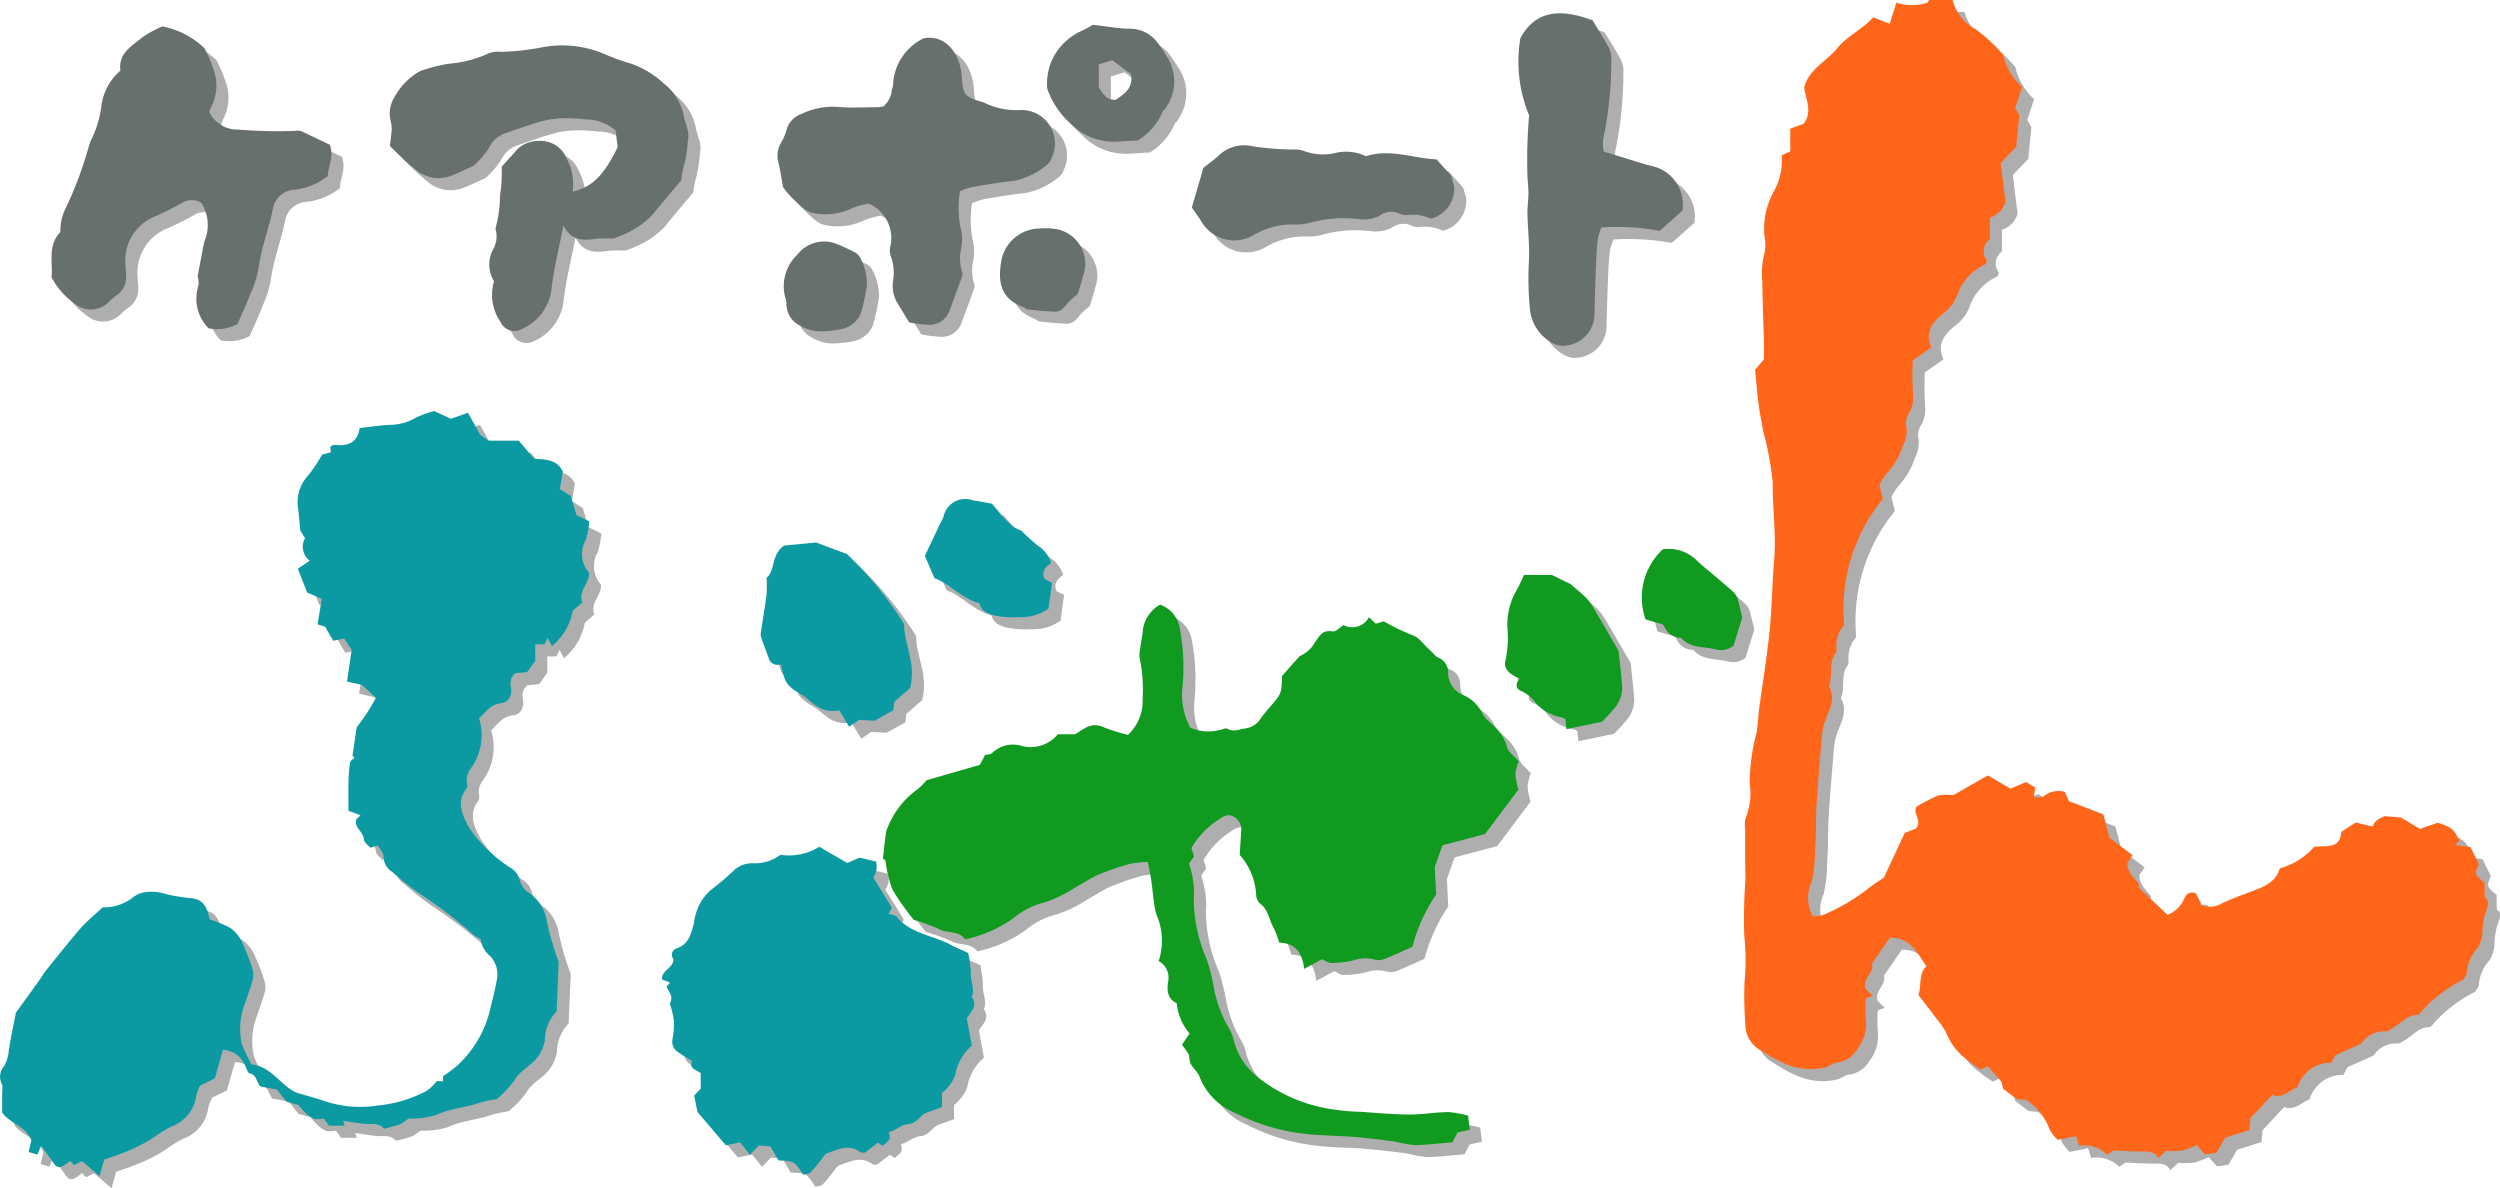
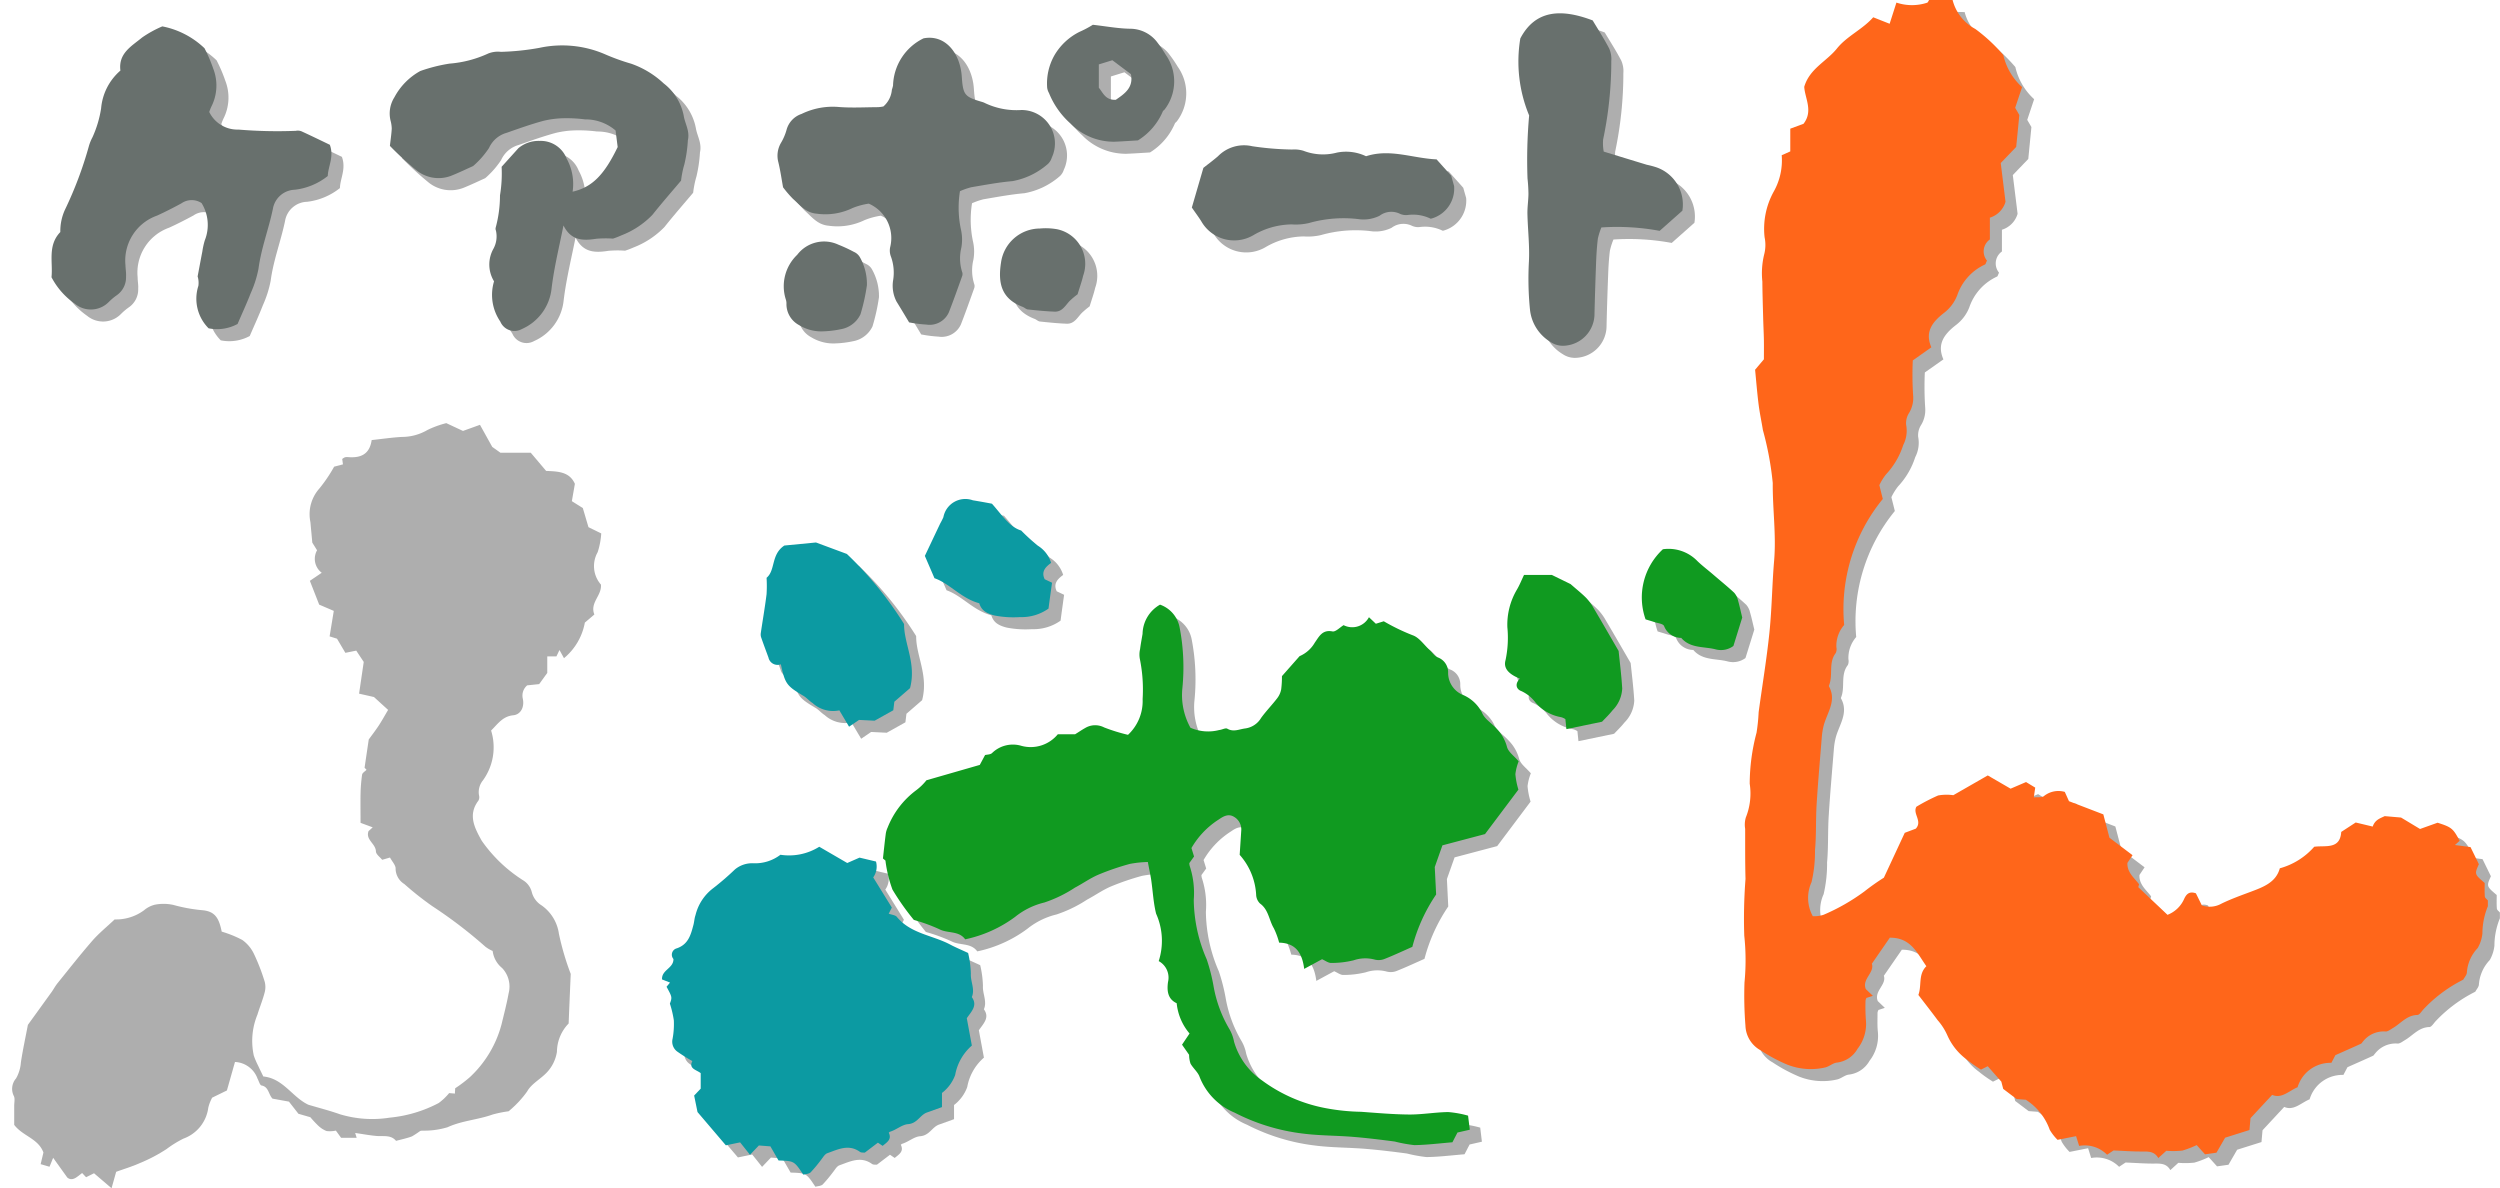
<svg xmlns="http://www.w3.org/2000/svg" width="119.773" height="56.918" viewBox="0 0 119.773 56.918">
  <g id="R9aLy3" transform="translate(-1954.072 -1147.479)">
    <g id="グループ_1991" data-name="グループ 1991" transform="translate(1954.65 1148.057)" opacity="0.75" style="mix-blend-mode: multiply;isolation: isolate">
      <path id="パス_52" data-name="パス 52" d="M2255.295,1149.479a2.177,2.177,0,0,0,1.087,1.387,7.891,7.891,0,0,1,1.342,1.247,2.975,2.975,0,0,0,.9,1.54l-.331.991.2.344c-.051.526-.095.968-.149,1.528l-.742.773c.074.595.149,1.2.229,1.856a1.125,1.125,0,0,1-.75.762v1.042a.7.7,0,0,0-.139,1.016c-.052.107-.061.168-.094.186a2.5,2.5,0,0,0-1.328,1.469,1.951,1.951,0,0,1-.659.866c-.557.438-.9.911-.584,1.632l-.89.628a15.39,15.39,0,0,0,.016,1.67,1.384,1.384,0,0,1-.189.838.917.917,0,0,0-.147.57,1.5,1.5,0,0,1-.14.98,3.693,3.693,0,0,1-.822,1.4,2.7,2.7,0,0,0-.32.517l.165.663a8.335,8.335,0,0,0-1.85,6.036,1.519,1.519,0,0,0-.373,1.073.437.437,0,0,1-.029.27c-.358.462-.125,1.04-.315,1.531-.008.021-.021.052-.013.066.4.723-.135,1.314-.271,1.962a3.237,3.237,0,0,0-.064.4c-.088,1.1-.187,2.194-.254,3.293-.045.733-.011,1.472-.077,2.2a6.428,6.428,0,0,1-.165,1.526,1.817,1.817,0,0,0,.059,1.632,1.462,1.462,0,0,0,.514-.065,9.662,9.662,0,0,0,1.958-1.119,10.926,10.926,0,0,1,.934-.66l1-2.15.531-.2c.33-.365-.165-.717.027-1.051a9.237,9.237,0,0,1,1.04-.539,2.328,2.328,0,0,1,.728-.013l1.651-.946,1.092.635.74-.318.439.267-.067.469c.194-.021.395.018.484-.063a1.115,1.115,0,0,1,1-.2l.2.445,1.646.632.293,1.118,1.107.838-.246.368c-.024.462.337.724.56,1.027l-.041.135,1.4,1.327a1.434,1.434,0,0,0,.794-.752c.108-.234.244-.393.568-.279l.286.579a1.147,1.147,0,0,0,.936-.084c.448-.219.921-.388,1.389-.563.612-.23,1.225-.451,1.409-1.13a3.387,3.387,0,0,0,1.648-1.032c.53-.074,1.242.145,1.294-.712l.694-.452.815.194c.111-.334.374-.4.575-.5l.783.068.909.548.841-.3c.672.213.747.276,1.057.868l-.226.2.747.1.4.818c-.213.481-.213.481.279.9,0,.195-.011.424.007.652.005.065.094.124.145.186v.276a3.472,3.472,0,0,0-.262,1.314,1.792,1.792,0,0,1-.224.688,1.889,1.889,0,0,0-.519,1.162c0,.121-.116.244-.174.355a6.746,6.746,0,0,0-1.905,1.418c-.091.1-.194.272-.293.274-.505.011-.788.4-1.167.623-.118.069-.257.184-.369.167a1.255,1.255,0,0,0-1.073.486c-.034.031-.053.083-.091.1-.4.184-.811.363-1.226.548l-.194.369a1.637,1.637,0,0,0-1.619,1.169c-.408.167-.764.565-1.217.365l-1.039,1.118c-.012.133-.028.314-.05.565l-1.166.368-.415.719-.548.078-.4-.443a4.462,4.462,0,0,1-.689.264,4.22,4.22,0,0,1-.766.009l-.383.349c-.2-.353-.522-.311-.845-.313-.4,0-.8-.03-1.3-.051l-.31.206a1.5,1.5,0,0,0-1.338-.422l-.147-.469-.887.177a2.339,2.339,0,0,1-.376-.484,2.83,2.83,0,0,0-1.146-1.438l-.439-.032-.644-.487-.09-.348-.651-.738-.324.162a6.105,6.105,0,0,1-.675-.478,2.881,2.881,0,0,1-.935-1.161,2.862,2.862,0,0,0-.466-.729c-.3-.406-.61-.8-.923-1.21.171-.463-.019-.98.383-1.377-.436-.612-.736-1.378-1.751-1.366l-.861,1.247c.141.43-.487.734-.29,1.214l.337.324-.305.1a.412.412,0,0,0-.045.128c0,.3-.015.6.014.9a1.941,1.941,0,0,1-.4,1.412,1.307,1.307,0,0,1-.979.657c-.19.015-.364.181-.557.23a3.073,3.073,0,0,1-1.826-.13,7.618,7.618,0,0,1-1.275-.683,1.4,1.4,0,0,1-.733-1.182,18.421,18.421,0,0,1-.046-2.068,11.093,11.093,0,0,0-.011-2.251,24.81,24.81,0,0,1,.06-2.714c-.022-.8-.015-1.6-.017-2.4a1.215,1.215,0,0,1,.032-.544,3.086,3.086,0,0,0,.186-1.62,9.632,9.632,0,0,1,.328-2.443,8.715,8.715,0,0,0,.1-.979c.172-1.273.385-2.543.517-3.82.118-1.143.126-2.3.225-3.443.106-1.245-.077-2.48-.066-3.719a14.947,14.947,0,0,0-.472-2.535c-.065-.408-.153-.812-.205-1.222-.069-.545-.112-1.092-.169-1.67l.423-.5c0-.275,0-.594,0-.912-.007-.364-.027-.727-.036-1.09-.015-.574-.034-1.148-.039-1.722a3.807,3.807,0,0,1,.087-1.3,1.792,1.792,0,0,0,.02-.823,3.687,3.687,0,0,1,.441-2.193,3.045,3.045,0,0,0,.379-1.737l.411-.183v-1.089l.634-.234c.476-.614.065-1.218.035-1.772.254-.87,1.067-1.213,1.563-1.831.479-.6,1.225-.914,1.742-1.5l.786.311.325-1.015a2.337,2.337,0,0,0,1.466.008c.042-.005.074-.1.11-.148Z" transform="translate(-2161.748 -1149.479)" fill="#939393" />
      <path id="パス_53" data-name="パス 53" d="M1956.83,1246.484c.413-.572.775-1.071,1.135-1.572.093-.129.167-.272.266-.4.558-.691,1.106-1.391,1.689-2.061.311-.356.685-.658,1.067-1.019a2.25,2.25,0,0,0,1.41-.441,1.261,1.261,0,0,1,.515-.264,2.16,2.16,0,0,1,.894.012,7.8,7.8,0,0,0,1.4.253c.551.057.774.327.909,1.024a5.221,5.221,0,0,1,.987.4,1.722,1.722,0,0,1,.559.669,9.515,9.515,0,0,1,.517,1.34,1.012,1.012,0,0,1-.013.537c-.094.353-.234.693-.342,1.043a3.294,3.294,0,0,0-.169,1.952,3.812,3.812,0,0,0,.208.485c.075.165.157.327.247.514.958.093,1.386.992,2.158,1.354.506.151,1.019.281,1.515.457a5.35,5.35,0,0,0,2.386.161,6.3,6.3,0,0,0,2.344-.7,2.729,2.729,0,0,0,.5-.476l.277.024c0-.086.009-.17.013-.255a6.468,6.468,0,0,0,.707-.536,5.307,5.307,0,0,0,1.515-2.534c.118-.489.247-.976.336-1.471a1.288,1.288,0,0,0-.309-1.218,1.251,1.251,0,0,1-.454-.819,1.741,1.741,0,0,1-.344-.2,22.088,22.088,0,0,0-2.547-1.946,14.82,14.82,0,0,1-1.339-1.059.881.881,0,0,1-.42-.733c.011-.164-.163-.34-.268-.538l-.375.108c-.093-.119-.293-.258-.3-.4-.01-.376-.505-.556-.354-.973l.2-.182-.582-.215c0-.516-.008-.949,0-1.382a7.534,7.534,0,0,1,.074-.927c.013-.086.138-.156.212-.232l-.094-.1.2-1.353c.138-.19.317-.422.478-.665.148-.224.276-.46.45-.752l-.677-.617-.714-.162.223-1.519-.359-.542-.521.106-.4-.677-.355-.111.2-1.222-.7-.3-.446-1.14.569-.386a.836.836,0,0,1-.224-1.078l-.228-.366c-.037-.409-.065-.7-.091-.987a1.848,1.848,0,0,1,.425-1.6,7.08,7.08,0,0,0,.712-1.052l.423-.111-.036-.258a.618.618,0,0,1,.12-.076.34.34,0,0,1,.137-.015c.591.053,1.052-.1,1.154-.814.5-.054.975-.125,1.452-.151a2.426,2.426,0,0,0,1.223-.334,4.636,4.636,0,0,1,.9-.327l.8.374.814-.293.587,1.057.393.28h1.453l.736.871c.545.027,1.117.025,1.378.62l-.145.83.525.329.271.917.612.3a3.637,3.637,0,0,1-.172.9,1.347,1.347,0,0,0,.158,1.551c.045.534-.543.867-.315,1.432l-.456.387a2.882,2.882,0,0,1-1,1.706l-.216-.392-.147.308h-.438v.79l-.388.536-.574.06a.642.642,0,0,0-.211.632c.089.4-.092.761-.449.8-.512.049-.739.407-1.069.732a2.7,2.7,0,0,1-.4,2.4.891.891,0,0,0-.18.7.338.338,0,0,1-.029.261c-.523.689-.164,1.334.16,1.919a6.95,6.95,0,0,0,1.965,1.884.932.932,0,0,1,.432.571,1.054,1.054,0,0,0,.471.642,2,2,0,0,1,.83,1.358,12.849,12.849,0,0,0,.566,1.926c-.031.714-.066,1.535-.1,2.375a1.975,1.975,0,0,0-.561,1.355,1.843,1.843,0,0,1-.493,1c-.3.315-.733.536-.933.9a4.934,4.934,0,0,1-.83.9c-.045.049-.114.076-.079.053a5.741,5.741,0,0,0-.741.151c-.707.255-1.47.292-2.165.611a3.784,3.784,0,0,1-1.065.163c-.083.011-.181-.015-.25.02a4.462,4.462,0,0,1-.387.254c-.233.09-.482.139-.765.216-.244-.3-.6-.206-.935-.235s-.674-.093-1.023-.143l.071.231h-.746l-.249-.344a1.368,1.368,0,0,1-.445.021,1.222,1.222,0,0,1-.4-.258,4.91,4.91,0,0,1-.378-.405l-.572-.165-.454-.582-.789-.144c-.2-.216-.179-.566-.523-.629-.082-.015-.13-.213-.192-.327a1.209,1.209,0,0,0-1.081-.8l-.387,1.365-.706.345a1.95,1.95,0,0,0-.187.486,1.823,1.823,0,0,1-1.192,1.477,5.329,5.329,0,0,0-.808.5,7.545,7.545,0,0,1-1.274.67c-.374.168-.771.286-1.138.419l-.222.788-.839-.718-.38.19-.189-.2c-.228.16-.451.425-.712.215l-.677-.945-.175.428-.424-.124.133-.559c-.253-.677-.991-.781-1.4-1.324,0-.278,0-.6,0-.917,0-.159.047-.348-.021-.471a.758.758,0,0,1,.109-.836,1.822,1.822,0,0,0,.233-.777C1956.59,1247.659,1956.722,1247.056,1956.83,1246.484Z" transform="translate(-1956.072 -1197.961)" fill="#939393" />
      <path id="パス_54" data-name="パス 54" d="M2106.475,1265.784c-.307-.425-.843-.272-1.243-.486a8.484,8.484,0,0,0-1.218-.444,11.894,11.894,0,0,1-1.023-1.453,6.176,6.176,0,0,1-.336-1.39l-.12-.1c.048-.426.084-.787.131-1.148a1.057,1.057,0,0,1,.09-.326,4.1,4.1,0,0,1,1.379-1.8,2.678,2.678,0,0,0,.484-.473l2.556-.737.253-.473c.088-.024.26-.017.341-.1a1.426,1.426,0,0,1,1.409-.338,1.683,1.683,0,0,0,1.736-.558h.829c.165-.1.314-.206.473-.294a.93.93,0,0,1,.915-.033,8.5,8.5,0,0,0,1.145.355,2.21,2.21,0,0,0,.7-1.711,7.369,7.369,0,0,0-.13-1.912,1.125,1.125,0,0,1,.009-.48c.03-.246.079-.49.118-.735a1.647,1.647,0,0,1,.837-1.4,1.44,1.44,0,0,1,.938,1.09,10.116,10.116,0,0,1,.132,2.93,3.221,3.221,0,0,0,.388,1.876,2.1,2.1,0,0,0,1.376.11c.133-.01.3-.114.389-.064.3.175.57.023.86-.011a1.043,1.043,0,0,0,.761-.506c.24-.33.528-.624.776-.948a1,1,0,0,0,.187-.428,4.793,4.793,0,0,0,.035-.624l.845-.958a1.544,1.544,0,0,0,.73-.65c.2-.279.354-.632.843-.535.152.03.353-.188.537-.3a.907.907,0,0,0,1.214-.381l.331.313.381-.118a9.685,9.685,0,0,0,1.382.669c.316.108.547.463.815.708.129.119.234.29.385.352a.753.753,0,0,1,.5.741,1.148,1.148,0,0,0,.661,1.036,1.838,1.838,0,0,1,.965.874c.117.3.464.5.693.76a1.962,1.962,0,0,1,.5.869c.059.249.346.445.562.7a2.411,2.411,0,0,0-.157.614,3.453,3.453,0,0,0,.145.742l-1.6,2.131-2.041.54-.368,1.039.065,1.314a8.123,8.123,0,0,0-1.14,2.509c-.424.187-.878.4-1.343.584a.769.769,0,0,1-.465.025,1.721,1.721,0,0,0-1,.034,4.454,4.454,0,0,1-1.086.128c-.135,0-.274-.11-.431-.179l-.856.464c-.094-.746-.392-1.239-1.2-1.257a3.793,3.793,0,0,0-.254-.689c-.232-.386-.249-.887-.66-1.185a.61.61,0,0,1-.187-.428,3.135,3.135,0,0,0-.79-1.905c.028-.439.052-.791.074-1.143a.7.7,0,0,0-.365-.69c-.251-.143-.484-.019-.7.132a3.977,3.977,0,0,0-1.32,1.375l.125.405-.226.314a.486.486,0,0,0,.017.135,4.135,4.135,0,0,1,.195,1.625,7.3,7.3,0,0,0,.621,2.854,8.847,8.847,0,0,1,.334,1.321,6.1,6.1,0,0,0,.73,1.98,1.876,1.876,0,0,1,.245.639,3.4,3.4,0,0,0,1.33,1.851,7.458,7.458,0,0,0,3.056,1.336,10.03,10.03,0,0,0,1.7.175c.776.057,1.553.126,2.329.131.615,0,1.231-.109,1.847-.118a4.965,4.965,0,0,1,.951.172l.081.674-.59.135-.242.467c-.615.05-1.217.127-1.82.135a6.882,6.882,0,0,1-.944-.172c-.661-.087-1.324-.169-1.988-.223-.8-.066-1.617-.056-2.416-.159a9.637,9.637,0,0,1-3.263-1,3.059,3.059,0,0,1-1.7-1.765c-.1-.212-.3-.379-.416-.586a1.343,1.343,0,0,1-.068-.422l-.339-.484.36-.537a2.64,2.64,0,0,1-.616-1.45c-.42-.195-.477-.581-.415-1.018a.9.9,0,0,0-.446-1,3.168,3.168,0,0,0-.125-2.272c-.132-.529-.156-1.084-.237-1.626-.039-.265-.1-.526-.159-.851a5.2,5.2,0,0,0-.858.091,12.175,12.175,0,0,0-1.495.511c-.4.17-.753.425-1.135.626a6.22,6.22,0,0,1-1.468.713,3.555,3.555,0,0,0-1.4.689A6.147,6.147,0,0,1,2106.475,1265.784Z" transform="translate(-2060.233 -1220.782)" fill="#939393" />
      <path id="パス_55" data-name="パス 55" d="M2080.5,1298.158l.243,1.311a2.438,2.438,0,0,0-.8,1.411,1.9,1.9,0,0,1-.632.859v.679l-.726.261c-.33.123-.455.523-.9.556-.288.021-.56.275-.873.367-.017.016-.052.039-.049.045.154.32-.083.452-.294.629l-.227-.154-.626.477c-.058-.007-.169.011-.234-.036-.54-.388-1.055-.115-1.562.065-.13.046-.218.22-.318.34a6.67,6.67,0,0,1-.482.577c-.083.078-.241.078-.351.11-.439-.655-.439-.655-1.187-.679l-.389-.675-.553-.044-.425.446-.473-.593-.684.141-1.358-1.594-.161-.79.314-.33v-.744c-.211-.165-.587-.211-.4-.578a8.3,8.3,0,0,1-.729-.459.586.586,0,0,1-.219-.605,3.9,3.9,0,0,0,.062-.887,4.989,4.989,0,0,0-.189-.8c.111-.309.111-.309-.16-.807l.166-.2-.382-.151c-.028-.463.557-.527.546-.979a.315.315,0,0,1,.164-.512c.553-.192.668-.65.793-1.118.042-.154.048-.32.1-.47a2.3,2.3,0,0,1,.847-1.291,13.07,13.07,0,0,0,1.043-.9,1.291,1.291,0,0,1,.894-.294,2,2,0,0,0,1.284-.408,2.727,2.727,0,0,0,1.861-.384l1.34.779.589-.258.788.187a.9.9,0,0,1-.133.761l.892,1.444-.15.295c.144.054.317.064.391.155.667.809,1.716.876,2.563,1.328.257.137.527.247.851.4a4.859,4.859,0,0,1,.131.987c-.024.382.209.746.045,1.126C2081.03,1297.549,2080.726,1297.83,2080.5,1298.158Z" transform="translate(-2034.182 -1249.377)" fill="#939393" />
      <path id="パス_56" data-name="パス 56" d="M2031.427,1166.287a5.282,5.282,0,0,0-.792.006c-.638.1-1.213.1-1.58-.636-.2,1-.447,2-.569,3.006a2.394,2.394,0,0,1-1.423,1.956.733.733,0,0,1-1.035-.358,2.259,2.259,0,0,1-.3-1.927,1.544,1.544,0,0,1-.029-1.56,1.242,1.242,0,0,0,.12-.87.219.219,0,0,1-.014-.135,5.918,5.918,0,0,0,.208-1.554,6.324,6.324,0,0,0,.078-1.368l.807-.894a1.506,1.506,0,0,1,1.008-.346,1.33,1.33,0,0,1,1.3.846,2.508,2.508,0,0,1,.286,1.588c.931-.213,1.514-.8,2.159-2.139l-.1-.793a2.222,2.222,0,0,0-1.468-.532,6.858,6.858,0,0,0-.957-.055,4.487,4.487,0,0,0-1.023.123c-.6.163-1.181.37-1.765.575a1.315,1.315,0,0,0-.85.728,4.193,4.193,0,0,1-.762.866c-.273.122-.663.311-1.065.471a1.689,1.689,0,0,1-1.688-.3,14.65,14.65,0,0,1-1.233-1.138c.032-.284.073-.552.088-.822a1.578,1.578,0,0,0-.056-.385,1.448,1.448,0,0,1,.183-1.12,3.089,3.089,0,0,1,1.242-1.26,7.774,7.774,0,0,1,1.4-.354,5.437,5.437,0,0,0,1.855-.485,1.254,1.254,0,0,1,.609-.079,12.091,12.091,0,0,0,1.844-.192,5.174,5.174,0,0,1,3.107.293,10.32,10.32,0,0,0,1.287.467,4.4,4.4,0,0,1,1.559.945,2.572,2.572,0,0,1,.958,1.545c.062.39.3.732.2,1.177a6.63,6.63,0,0,1-.167,1.149,4.534,4.534,0,0,0-.159.785c-.442.526-.923,1.073-1.376,1.643a4.125,4.125,0,0,1-1.482.979A3.737,3.737,0,0,1,2031.427,1166.287Z" transform="translate(-2002.059 -1154.855)" fill="#939393" />
      <path id="パス_57" data-name="パス 57" d="M1967.918,1155.971c-.108-.831.543-1.172,1.041-1.585a5.4,5.4,0,0,1,.966-.532,4.033,4.033,0,0,1,2.022,1.048,7.138,7.138,0,0,1,.419.98,2.224,2.224,0,0,1-.083,1.8,2.028,2.028,0,0,0-.109.273,1.5,1.5,0,0,0,1.4.843,22.407,22.407,0,0,0,2.743.06.5.5,0,0,1,.272.021c.474.217.944.447,1.363.648.209.582-.083,1.027-.095,1.495a3.1,3.1,0,0,1-1.576.658,1.1,1.1,0,0,0-1.055.927c-.2.956-.557,1.875-.687,2.854a5.279,5.279,0,0,1-.376,1.18c-.191.493-.414.973-.627,1.469a2.056,2.056,0,0,1-1.388.208,2.005,2.005,0,0,1-.49-2.034,1.033,1.033,0,0,0-.036-.452c.092-.484.157-.839.226-1.194a3.766,3.766,0,0,1,.117-.533,1.989,1.989,0,0,0-.153-1.786.859.859,0,0,0-.969.014c-.384.208-.773.407-1.17.588a2.284,2.284,0,0,0-1.508,2.375c0,.184.04.369.027.551a1.034,1.034,0,0,1-.446.887,2.964,2.964,0,0,0-.37.311,1.2,1.2,0,0,1-1.628.1,3.547,3.547,0,0,1-1.127-1.276c.078-.7-.2-1.518.423-2.165a2.463,2.463,0,0,1,.219-1.062,18.4,18.4,0,0,0,1.145-3.038,2.152,2.152,0,0,1,.179-.445,5.311,5.311,0,0,0,.411-1.378A2.7,2.7,0,0,1,1967.918,1155.971Z" transform="translate(-1962.149 -1152.59)" fill="#939393" />
      <path id="パス_58" data-name="パス 58" d="M2089.418,1163.693a3.375,3.375,0,0,0-.778.211,2.984,2.984,0,0,1-1.72.27c-.531-.046-.8-.414-1.135-.711a5.322,5.322,0,0,1-.474-.552c-.068-.373-.126-.788-.224-1.194a1.215,1.215,0,0,1,.12-.928,2.553,2.553,0,0,0,.271-.627,1.109,1.109,0,0,1,.721-.767,3.406,3.406,0,0,1,1.734-.336c.641.055,1.291.014,1.937.012a1.738,1.738,0,0,0,.249-.034,1.191,1.191,0,0,0,.406-.8,1.755,1.755,0,0,0,.056-.2,2.592,2.592,0,0,1,1.461-2.263c1.026-.2,1.753.69,1.832,1.83.061.88.125.971.985,1.22a.694.694,0,0,1,.128.052,3.515,3.515,0,0,0,1.736.332,1.6,1.6,0,0,1,1.462,2.282.7.7,0,0,1-.174.292,3.527,3.527,0,0,1-1.709.833c-.662.058-1.319.182-1.975.293a3.5,3.5,0,0,0-.541.188,5,5,0,0,0,.047,1.836,2.164,2.164,0,0,1,.017.879,2.162,2.162,0,0,0,.037,1.145.293.293,0,0,1,.007.2c-.208.582-.414,1.164-.638,1.739a1.01,1.01,0,0,1-1.076.592,6.338,6.338,0,0,1-.829-.106c-.2-.333-.4-.669-.606-1a1.652,1.652,0,0,1-.164-1,2.255,2.255,0,0,0-.1-1.147.789.789,0,0,1-.034-.475A1.8,1.8,0,0,0,2089.418,1163.693Z" transform="translate(-2047.795 -1153.937)" fill="#939393" />
      <path id="パス_59" data-name="パス 59" d="M2211.418,1152.029c.244.408.54.867.792,1.348a1.251,1.251,0,0,1,.1.6,18.19,18.19,0,0,1-.392,3.759,2.215,2.215,0,0,0,.029.579c.709.217,1.385.425,2.062.63a4.257,4.257,0,0,1,.462.123,1.882,1.882,0,0,1,1.243,2.079l-1.088.965a11.174,11.174,0,0,0-2.792-.163,3.249,3.249,0,0,0-.17.542c-.044.364-.067.73-.081,1.1q-.048,1.239-.078,2.478a1.53,1.53,0,0,1-1.525,1.549,1.044,1.044,0,0,1-.579-.181,2.054,2.054,0,0,1-.988-1.554,14.845,14.845,0,0,1-.05-2.314c.037-.753-.055-1.511-.072-2.268-.007-.318.045-.637.049-.956a7.334,7.334,0,0,0-.046-.741,24.073,24.073,0,0,1,.079-3.021,6.741,6.741,0,0,1-.423-3.688C2208.666,1151.528,2209.9,1151.452,2211.418,1152.029Z" transform="translate(-2135.114 -1151.051)" fill="#939393" />
      <path id="パス_60" data-name="パス 60" d="M2083.222,1245.3a.446.446,0,0,1-.594-.324c-.118-.321-.237-.641-.349-.964a.449.449,0,0,1-.018-.205c.092-.623.2-1.243.277-1.867a6.467,6.467,0,0,0,0-.783c.437-.362.2-1.115.853-1.546l1.514-.146,1.479.548a17.151,17.151,0,0,1,2.742,3.359c-.011.938.6,1.879.285,3.07l-.751.651-.05.409-.894.5-.748-.037-.477.325-.466-.783a1.454,1.454,0,0,1-1.286-.354c-.155-.095-.275-.247-.431-.339C2083.5,1246.334,2083.425,1246.247,2083.222,1245.3Z" transform="translate(-2045.811 -1213.475)" fill="#939393" />
      <path id="パス_61" data-name="パス 61" d="M2153.768,1176.571l.553-1.9c.267-.213.491-.375.7-.558a1.745,1.745,0,0,1,1.642-.479,14.207,14.207,0,0,0,1.909.158,1.479,1.479,0,0,1,.547.061,2.6,2.6,0,0,0,1.6.085,2.223,2.223,0,0,1,1.395.174c1.154-.375,2.235.1,3.379.15l.7.782.14.494a1.489,1.489,0,0,1-1.119,1.569,1.931,1.931,0,0,0-1.087-.182.7.7,0,0,1-.4-.061.936.936,0,0,0-.967.1,1.737,1.737,0,0,1-.925.17,6.067,6.067,0,0,0-2.46.179,2.792,2.792,0,0,1-.822.064,3.706,3.706,0,0,0-1.834.515,1.812,1.812,0,0,1-2.493-.657C2154.105,1177.043,2153.966,1176.86,2153.768,1176.571Z" transform="translate(-2096.668 -1166.628)" fill="#939393" />
      <path id="パス_62" data-name="パス 62" d="M2206.429,1249.828c-.564-.229-.794-.511-.686-.89a5.19,5.19,0,0,0,.087-1.569,3.3,3.3,0,0,1,.458-1.808c.125-.211.216-.442.339-.7h1.337l.893.436c.275.241.522.436.743.657a2.421,2.421,0,0,1,.353.478c.39.657.771,1.32,1.206,2.069.052.522.134,1.157.172,1.8a1.584,1.584,0,0,1-.467,1.047c-.139.177-.3.334-.5.543l-1.707.354-.049-.478a.659.659,0,0,0-.207-.094,2.066,2.066,0,0,1-1.228-.706,1.79,1.79,0,0,0-.684-.548C2206.275,1250.343,2206.163,1250.093,2206.429,1249.828Z" transform="translate(-2133.613 -1217.314)" fill="#939393" />
      <path id="パス_63" data-name="パス 63" d="M2131.96,1153.589c.633.071,1.222.185,1.812.19a1.634,1.634,0,0,1,1.292.675,6.288,6.288,0,0,1,.386.569,2.211,2.211,0,0,1-.043,2.613c-.025.036-.073.059-.094.1a3.019,3.019,0,0,1-1.194,1.392c-.358.021-.748.049-1.139.064a2.913,2.913,0,0,1-2.106-.884,3.918,3.918,0,0,1-1.016-1.449.679.679,0,0,1-.087-.254,2.734,2.734,0,0,1,.363-1.58,2.872,2.872,0,0,1,1.193-1.1A5.009,5.009,0,0,0,2131.96,1153.589Zm1.1,3.594c.4-.278.86-.575.723-1.229l-.888-.667-.649.2v1.118C2132.447,1156.84,2132.557,1157.209,2133.061,1157.183Z" transform="translate(-2079.602 -1152.402)" fill="#939393" />
      <path id="パス_64" data-name="パス 64" d="M2115.4,1237.569a2.233,2.233,0,0,1-1.368.408,4.728,4.728,0,0,1-1.214-.076c-.379-.1-.628-.232-.734-.587-.867-.233-1.424-.952-2.147-1.2l-.461-1.069c.216-.457.476-1.007.737-1.555a3.222,3.222,0,0,0,.151-.3,1.069,1.069,0,0,1,1.412-.809c.294.048.586.1.914.163.448.495.83,1.117,1.4,1.284a9.666,9.666,0,0,0,.8.728,1.47,1.47,0,0,1,.634.823c-.244.182-.492.4-.307.784l.352.167C2115.51,1236.758,2115.453,1237.164,2115.4,1237.569Z" transform="translate(-2065.167 -1208.412)" fill="#939393" />
      <path id="パス_65" data-name="パス 65" d="M2233.153,1243.815l-.424,1.363a1,1,0,0,1-.842.165c-.562-.15-1.218-.037-1.657-.552a.883.883,0,0,1-.824-.572c-.057-.113-.308-.132-.472-.188s-.327-.1-.413-.128a3.147,3.147,0,0,1,.83-3.359,1.923,1.923,0,0,1,1.656.57c.231.22.485.414.728.621.346.3.7.583,1.031.892a.808.808,0,0,1,.181.358C2233.023,1243.244,2233.078,1243.508,2233.153,1243.815Z" transform="translate(-2149.683 -1214.23)" fill="#939393" />
      <path id="パス_66" data-name="パス 66" d="M2087.993,1193.838a2.038,2.038,0,0,1-1.2-.3,1.139,1.139,0,0,1-.6-1.013.585.585,0,0,0-.026-.2,2.079,2.079,0,0,1,.543-2.153,1.618,1.618,0,0,1,1.968-.487,7.083,7.083,0,0,1,.748.347.609.609,0,0,1,.294.27,2.625,2.625,0,0,1,.329,1.32,9.322,9.322,0,0,1-.309,1.4,1.282,1.282,0,0,1-.949.716A4.7,4.7,0,0,1,2087.993,1193.838Z" transform="translate(-2048.516 -1177.965)" fill="#939393" />
      <path id="パス_67" data-name="パス 67" d="M2125.654,1190.5a4.058,4.058,0,0,0-.392.332c-.2.219-.355.51-.7.5-.432-.016-.863-.06-1.293-.106-.085-.009-.16-.09-.246-.123-.995-.38-1.2-1.1-1.037-2.128a1.888,1.888,0,0,1,1.859-1.626,3.121,3.121,0,0,1,.824.034,1.69,1.69,0,0,1,1.25,2.231C2125.854,1189.9,2125.75,1190.181,2125.654,1190.5Z" transform="translate(-2074.028 -1176.401)" fill="#939393" />
    </g>
    <g id="グループ_1992" data-name="グループ 1992" transform="translate(1954.072 1147.479)">
      <path id="パス_68" data-name="パス 68" d="M2253.295,1147.479a2.178,2.178,0,0,0,1.087,1.387,7.887,7.887,0,0,1,1.342,1.247,2.975,2.975,0,0,0,.9,1.54l-.331.992.2.344-.15,1.528-.741.773.229,1.856a1.126,1.126,0,0,1-.75.762v1.042a.7.7,0,0,0-.139,1.015c-.052.107-.061.168-.094.186a2.5,2.5,0,0,0-1.328,1.469,1.954,1.954,0,0,1-.658.867c-.557.438-.9.911-.584,1.631l-.89.629a15.394,15.394,0,0,0,.016,1.67,1.382,1.382,0,0,1-.189.838.918.918,0,0,0-.147.57,1.5,1.5,0,0,1-.14.98,3.688,3.688,0,0,1-.822,1.4,2.72,2.72,0,0,0-.32.517l.165.663a8.334,8.334,0,0,0-1.85,6.036,1.517,1.517,0,0,0-.373,1.072.437.437,0,0,1-.029.27c-.359.462-.125,1.04-.315,1.531-.008.021-.021.051-.013.066.4.723-.135,1.314-.271,1.962a3.328,3.328,0,0,0-.065.4c-.088,1.1-.186,2.194-.254,3.293-.045.733-.011,1.472-.078,2.2a6.4,6.4,0,0,1-.165,1.526,1.817,1.817,0,0,0,.059,1.632,1.465,1.465,0,0,0,.514-.066,9.662,9.662,0,0,0,1.958-1.119,11.056,11.056,0,0,1,.934-.66l1-2.149.531-.2c.33-.365-.165-.717.028-1.051a9.281,9.281,0,0,1,1.04-.539,2.331,2.331,0,0,1,.728-.013l1.651-.947,1.093.635.74-.318.44.267-.067.469c.194-.021.394.018.484-.064a1.114,1.114,0,0,1,1-.2l.2.445,1.646.632c.079.3.187.714.293,1.118l1.107.838-.246.368c-.024.462.337.724.56,1.027l-.041.135,1.4,1.327a1.434,1.434,0,0,0,.794-.752c.107-.234.244-.393.568-.279l.286.579a1.148,1.148,0,0,0,.937-.084c.448-.219.921-.388,1.388-.563.612-.23,1.225-.451,1.409-1.13a3.389,3.389,0,0,0,1.648-1.032c.53-.074,1.242.145,1.294-.711l.694-.452.815.195c.111-.334.374-.4.575-.5l.783.068.909.548.84-.3c.672.213.748.276,1.058.868l-.226.2.747.1.4.818c-.213.48-.213.48.279.9,0,.2-.011.424.007.652.005.065.094.124.145.186v.276a3.482,3.482,0,0,0-.262,1.314,1.8,1.8,0,0,1-.224.688,1.886,1.886,0,0,0-.519,1.162c0,.121-.116.244-.174.355a6.744,6.744,0,0,0-1.905,1.418c-.091.1-.194.272-.294.274-.505.01-.787.4-1.167.623-.118.069-.257.184-.369.167a1.256,1.256,0,0,0-1.073.486c-.033.031-.053.084-.091.1-.4.184-.811.363-1.226.548l-.194.369a1.638,1.638,0,0,0-1.619,1.169c-.407.167-.764.565-1.217.365l-1.039,1.118c-.011.133-.027.314-.049.566l-1.166.368-.415.719-.548.078-.4-.443a4.462,4.462,0,0,1-.689.264,4.216,4.216,0,0,1-.766.009l-.384.349c-.2-.353-.522-.311-.844-.314-.4,0-.8-.03-1.3-.051l-.31.206a1.5,1.5,0,0,0-1.338-.423l-.147-.468-.887.177a2.339,2.339,0,0,1-.376-.484,2.827,2.827,0,0,0-1.146-1.438l-.438-.032-.644-.487-.09-.348-.651-.738-.324.162a6.069,6.069,0,0,1-.675-.478,2.88,2.88,0,0,1-.935-1.161,2.859,2.859,0,0,0-.466-.729c-.3-.406-.61-.8-.923-1.209.171-.463-.019-.981.383-1.377-.436-.612-.736-1.378-1.751-1.366l-.861,1.247c.141.43-.487.735-.29,1.215l.337.324-.306.1a.418.418,0,0,0-.044.128,8.909,8.909,0,0,0,.015.9,1.943,1.943,0,0,1-.4,1.412,1.308,1.308,0,0,1-.978.657c-.19.015-.364.181-.557.231a3.073,3.073,0,0,1-1.825-.131,7.628,7.628,0,0,1-1.275-.683,1.4,1.4,0,0,1-.733-1.182,18.3,18.3,0,0,1-.046-2.068,11.075,11.075,0,0,0-.011-2.251,24.75,24.75,0,0,1,.06-2.714c-.022-.8-.015-1.6-.017-2.4a1.219,1.219,0,0,1,.032-.544,3.079,3.079,0,0,0,.186-1.62,9.633,9.633,0,0,1,.328-2.443,8.777,8.777,0,0,0,.1-.979c.172-1.273.385-2.542.517-3.82.118-1.143.127-2.3.225-3.443.106-1.245-.077-2.48-.066-3.72a14.976,14.976,0,0,0-.472-2.535c-.065-.408-.153-.812-.205-1.221-.069-.545-.112-1.092-.169-1.67l.422-.5c0-.275.005-.594,0-.912-.007-.364-.027-.727-.036-1.09-.015-.574-.034-1.148-.038-1.722a3.806,3.806,0,0,1,.087-1.3,1.792,1.792,0,0,0,.02-.823,3.686,3.686,0,0,1,.441-2.193,3.045,3.045,0,0,0,.379-1.737l.411-.183v-1.089l.634-.234c.476-.614.065-1.218.035-1.772.254-.87,1.066-1.213,1.563-1.831.479-.6,1.226-.914,1.742-1.5l.786.311.325-1.015a2.337,2.337,0,0,0,1.466.008c.042-.005.074-.1.11-.148Z" transform="translate(-2159.748 -1147.479)" fill="#ff661a" />
-       <path id="パス_69" data-name="パス 69" d="M1954.83,1244.484c.413-.572.775-1.071,1.135-1.573.093-.129.167-.272.267-.4.558-.691,1.105-1.392,1.688-2.061.311-.357.685-.658,1.067-1.019a2.252,2.252,0,0,0,1.409-.442,1.264,1.264,0,0,1,.515-.264,2.158,2.158,0,0,1,.894.011,7.778,7.778,0,0,0,1.4.253c.551.057.774.328.909,1.024a5.228,5.228,0,0,1,.987.4,1.727,1.727,0,0,1,.559.669,9.542,9.542,0,0,1,.517,1.34,1.009,1.009,0,0,1-.013.537c-.094.353-.234.693-.342,1.043a3.3,3.3,0,0,0-.169,1.952,3.831,3.831,0,0,0,.208.485c.075.165.156.327.247.514.958.093,1.386.992,2.158,1.354.506.151,1.019.281,1.515.457a5.352,5.352,0,0,0,2.386.161,6.3,6.3,0,0,0,2.344-.7,2.726,2.726,0,0,0,.5-.476l.277.024c0-.086.009-.17.013-.254a6.475,6.475,0,0,0,.707-.536,5.3,5.3,0,0,0,1.514-2.534c.118-.489.247-.976.337-1.471a1.287,1.287,0,0,0-.309-1.217,1.25,1.25,0,0,1-.454-.819,1.723,1.723,0,0,1-.344-.2,22.088,22.088,0,0,0-2.547-1.946,14.854,14.854,0,0,1-1.339-1.059.881.881,0,0,1-.42-.733c.011-.164-.163-.34-.268-.538l-.375.108c-.093-.119-.293-.258-.3-.4-.01-.376-.5-.556-.354-.973l.2-.182-.582-.215c0-.516-.008-.949,0-1.382a7.536,7.536,0,0,1,.074-.927c.013-.086.138-.155.212-.232l-.094-.1.2-1.353c.138-.19.317-.422.478-.665.148-.224.276-.46.45-.752l-.677-.617-.713-.162.223-1.519-.358-.542-.521.106-.4-.677-.354-.111.2-1.222-.7-.3-.446-1.14.569-.386a.835.835,0,0,1-.224-1.078l-.228-.366c-.037-.409-.065-.7-.091-.987a1.847,1.847,0,0,1,.425-1.6,7.075,7.075,0,0,0,.711-1.052l.423-.111-.036-.258a.617.617,0,0,1,.12-.076.335.335,0,0,1,.137-.015c.591.053,1.052-.1,1.154-.814.5-.054.975-.125,1.452-.151a2.424,2.424,0,0,0,1.224-.334,4.618,4.618,0,0,1,.9-.327l.8.374.815-.293.587,1.057.393.28h1.453l.736.871c.544.027,1.117.026,1.378.62l-.145.829.525.33.271.917.612.3a3.642,3.642,0,0,1-.172.9,1.347,1.347,0,0,0,.158,1.551c.046.534-.543.867-.315,1.432l-.456.387a2.881,2.881,0,0,1-1,1.705l-.216-.392-.147.308h-.438v.79l-.388.536-.574.06a.642.642,0,0,0-.211.632c.089.4-.092.761-.449.8-.512.049-.739.407-1.069.732a2.7,2.7,0,0,1-.4,2.4.889.889,0,0,0-.18.7.339.339,0,0,1-.029.261c-.523.689-.164,1.334.16,1.919a6.953,6.953,0,0,0,1.965,1.884.932.932,0,0,1,.432.571,1.054,1.054,0,0,0,.471.642,2,2,0,0,1,.83,1.358,12.842,12.842,0,0,0,.566,1.926c-.031.714-.065,1.536-.1,2.375a1.977,1.977,0,0,0-.561,1.355,1.843,1.843,0,0,1-.493,1c-.3.314-.733.536-.933.9a4.926,4.926,0,0,1-.83.9c-.045.049-.114.076-.079.053a5.748,5.748,0,0,0-.741.151c-.707.255-1.47.292-2.165.611a3.788,3.788,0,0,1-1.065.163c-.083.011-.181-.016-.25.02a4.4,4.4,0,0,1-.387.254c-.233.09-.481.139-.765.216-.244-.3-.6-.206-.935-.235s-.674-.093-1.023-.143l.071.231h-.747l-.249-.344a1.372,1.372,0,0,1-.445.021,1.225,1.225,0,0,1-.4-.259,4.949,4.949,0,0,1-.378-.405l-.572-.165-.454-.582-.789-.144c-.2-.216-.179-.566-.523-.629-.081-.015-.13-.213-.192-.327a1.209,1.209,0,0,0-1.081-.8l-.387,1.365-.706.345a1.958,1.958,0,0,0-.187.486,1.822,1.822,0,0,1-1.192,1.477,5.311,5.311,0,0,0-.809.5,7.523,7.523,0,0,1-1.274.67c-.374.168-.771.286-1.138.418l-.222.788-.839-.718-.38.19-.189-.2c-.228.16-.451.425-.712.215l-.677-.945-.175.428-.424-.124.132-.559c-.253-.677-.991-.781-1.4-1.325,0-.278,0-.6,0-.916,0-.159.047-.348-.021-.471a.758.758,0,0,1,.109-.836,1.822,1.822,0,0,0,.233-.777C1954.59,1245.659,1954.722,1245.056,1954.83,1244.484Z" transform="translate(-1954.072 -1195.961)" fill="#0c9aa2" />
      <path id="パス_70" data-name="パス 70" d="M2104.475,1263.784c-.307-.425-.843-.272-1.243-.486a8.5,8.5,0,0,0-1.218-.444,11.952,11.952,0,0,1-1.024-1.453,6.167,6.167,0,0,1-.336-1.39l-.12-.1c.048-.426.084-.788.131-1.148a1.05,1.05,0,0,1,.091-.326,4.1,4.1,0,0,1,1.378-1.8,2.682,2.682,0,0,0,.484-.473l2.556-.736.253-.473c.088-.024.26-.017.34-.1a1.427,1.427,0,0,1,1.41-.338,1.683,1.683,0,0,0,1.736-.558h.829c.165-.1.314-.206.473-.294a.931.931,0,0,1,.915-.033,8.5,8.5,0,0,0,1.145.355,2.211,2.211,0,0,0,.7-1.711,7.367,7.367,0,0,0-.13-1.911,1.126,1.126,0,0,1,.008-.48c.03-.246.079-.49.119-.735a1.648,1.648,0,0,1,.837-1.4,1.439,1.439,0,0,1,.938,1.09,10.083,10.083,0,0,1,.131,2.931,3.23,3.23,0,0,0,.388,1.876,2.106,2.106,0,0,0,1.377.11c.133-.01.3-.114.389-.064.3.175.57.023.86-.012a1.044,1.044,0,0,0,.761-.506c.24-.33.528-.624.775-.948a1,1,0,0,0,.187-.428,4.789,4.789,0,0,0,.035-.624l.845-.957a1.543,1.543,0,0,0,.73-.65c.2-.279.354-.632.843-.535.152.03.353-.188.536-.3a.907.907,0,0,0,1.214-.381l.331.313.38-.118a9.752,9.752,0,0,0,1.382.669c.316.108.547.463.815.708.129.119.234.29.385.352a.753.753,0,0,1,.5.741,1.148,1.148,0,0,0,.66,1.037,1.838,1.838,0,0,1,.965.874c.117.3.464.5.693.759a1.962,1.962,0,0,1,.5.869c.059.249.346.444.562.7a2.4,2.4,0,0,0-.157.614,3.442,3.442,0,0,0,.145.742l-1.6,2.13-2.041.54-.367,1.04.066,1.314a8.117,8.117,0,0,0-1.14,2.509c-.424.187-.878.4-1.343.584a.769.769,0,0,1-.465.025,1.719,1.719,0,0,0-1,.034,4.455,4.455,0,0,1-1.086.128c-.135,0-.274-.11-.431-.179l-.856.464c-.094-.746-.392-1.239-1.2-1.257a3.818,3.818,0,0,0-.254-.689c-.233-.386-.249-.887-.661-1.185a.612.612,0,0,1-.187-.428,3.134,3.134,0,0,0-.789-1.905c.028-.438.052-.79.074-1.142a.7.7,0,0,0-.365-.691c-.25-.142-.484-.019-.7.132a3.98,3.98,0,0,0-1.32,1.375l.125.405-.226.315a.5.5,0,0,0,.017.135,4.121,4.121,0,0,1,.195,1.625,7.3,7.3,0,0,0,.621,2.854,8.825,8.825,0,0,1,.334,1.321,6.1,6.1,0,0,0,.729,1.98,1.875,1.875,0,0,1,.245.639,3.393,3.393,0,0,0,1.33,1.851,7.455,7.455,0,0,0,3.056,1.336,10.006,10.006,0,0,0,1.7.175c.776.057,1.553.126,2.329.131.615,0,1.231-.109,1.847-.118a4.959,4.959,0,0,1,.951.172l.082.674-.59.135-.242.467c-.615.05-1.217.127-1.82.136a6.953,6.953,0,0,1-.944-.172c-.661-.087-1.323-.169-1.988-.223-.8-.066-1.617-.056-2.416-.159a9.635,9.635,0,0,1-3.263-1,3.06,3.06,0,0,1-1.7-1.765c-.1-.212-.3-.379-.416-.586a1.342,1.342,0,0,1-.068-.422l-.339-.485.36-.536a2.639,2.639,0,0,1-.616-1.45c-.42-.195-.477-.58-.415-1.018a.9.9,0,0,0-.446-1,3.169,3.169,0,0,0-.125-2.272c-.132-.529-.156-1.084-.236-1.626-.04-.265-.1-.526-.16-.85a5.189,5.189,0,0,0-.858.09,12.217,12.217,0,0,0-1.5.512c-.4.17-.752.425-1.135.626a6.215,6.215,0,0,1-1.467.713,3.552,3.552,0,0,0-1.4.689A6.152,6.152,0,0,1,2104.475,1263.784Z" transform="translate(-2058.233 -1218.782)" fill="#109a20" />
      <path id="パス_71" data-name="パス 71" d="M2078.5,1296.158l.243,1.311a2.439,2.439,0,0,0-.8,1.411,1.9,1.9,0,0,1-.632.859v.679l-.726.26c-.33.123-.455.523-.9.556-.288.021-.559.275-.873.367-.017.016-.052.039-.049.045.154.32-.083.452-.294.629l-.227-.154-.627.477c-.058-.007-.169.011-.234-.036-.54-.388-1.055-.115-1.562.064-.13.046-.218.22-.318.34a6.62,6.62,0,0,1-.482.577c-.083.079-.24.078-.351.11-.439-.655-.439-.655-1.187-.679l-.389-.675-.552-.044-.426.446-.473-.594-.684.141-1.358-1.594-.161-.79.314-.33v-.744c-.211-.165-.587-.211-.4-.578a8.3,8.3,0,0,1-.729-.459.586.586,0,0,1-.219-.605,3.882,3.882,0,0,0,.061-.888,4.957,4.957,0,0,0-.189-.8c.111-.309.111-.309-.16-.808l.166-.2-.382-.151c-.028-.463.556-.527.546-.979a.315.315,0,0,1,.164-.512c.553-.192.668-.65.793-1.118.041-.155.047-.32.1-.471a2.3,2.3,0,0,1,.847-1.291,13.021,13.021,0,0,0,1.043-.9,1.293,1.293,0,0,1,.895-.294,2,2,0,0,0,1.284-.408,2.726,2.726,0,0,0,1.861-.384l1.34.779.589-.258.788.187a.9.9,0,0,1-.133.761l.892,1.443-.15.295c.144.054.316.064.391.154.667.81,1.716.876,2.563,1.329.257.137.528.247.851.4a4.859,4.859,0,0,1,.131.987c-.024.382.209.746.046,1.126C2079.03,1295.549,2078.726,1295.83,2078.5,1296.158Z" transform="translate(-2032.182 -1247.377)" fill="#0c9aa2" />
      <path id="パス_72" data-name="パス 72" d="M2029.427,1164.287a5.3,5.3,0,0,0-.792.006c-.638.1-1.213.1-1.58-.636-.2,1-.447,2-.569,3.005a2.394,2.394,0,0,1-1.423,1.956.733.733,0,0,1-1.035-.358,2.258,2.258,0,0,1-.3-1.927,1.544,1.544,0,0,1-.029-1.56,1.24,1.24,0,0,0,.12-.87.22.22,0,0,1-.014-.135,5.925,5.925,0,0,0,.208-1.554,6.34,6.34,0,0,0,.078-1.368l.807-.894a1.507,1.507,0,0,1,1.008-.346,1.331,1.331,0,0,1,1.3.846,2.509,2.509,0,0,1,.286,1.587c.932-.213,1.514-.8,2.159-2.139l-.1-.793a2.224,2.224,0,0,0-1.468-.533,6.879,6.879,0,0,0-.958-.055,4.488,4.488,0,0,0-1.023.123c-.6.162-1.181.37-1.765.575a1.316,1.316,0,0,0-.85.728,4.189,4.189,0,0,1-.762.866c-.273.122-.663.311-1.065.471a1.689,1.689,0,0,1-1.688-.3,14.731,14.731,0,0,1-1.233-1.138c.032-.284.073-.552.088-.822a1.583,1.583,0,0,0-.056-.385,1.448,1.448,0,0,1,.183-1.12,3.09,3.09,0,0,1,1.242-1.26,7.785,7.785,0,0,1,1.4-.354,5.44,5.44,0,0,0,1.855-.485,1.253,1.253,0,0,1,.609-.079,12.06,12.06,0,0,0,1.844-.192,5.173,5.173,0,0,1,3.107.293,10.309,10.309,0,0,0,1.287.467,4.4,4.4,0,0,1,1.559.945,2.572,2.572,0,0,1,.958,1.545c.062.39.3.732.2,1.177a6.618,6.618,0,0,1-.167,1.149,4.51,4.51,0,0,0-.159.785c-.443.526-.923,1.073-1.376,1.643a4.122,4.122,0,0,1-1.482.979A3.763,3.763,0,0,1,2029.427,1164.287Z" transform="translate(-2000.059 -1152.855)" fill="#68706d" />
      <path id="パス_73" data-name="パス 73" d="M1965.918,1153.971c-.108-.831.543-1.172,1.041-1.585a5.388,5.388,0,0,1,.966-.532,4.033,4.033,0,0,1,2.022,1.048,7.145,7.145,0,0,1,.419.98,2.226,2.226,0,0,1-.083,1.8,1.992,1.992,0,0,0-.109.273,1.5,1.5,0,0,0,1.4.843,22.406,22.406,0,0,0,2.743.06.5.5,0,0,1,.272.021c.474.217.944.447,1.363.648.209.582-.083,1.027-.1,1.495a3.1,3.1,0,0,1-1.576.658,1.1,1.1,0,0,0-1.055.927c-.2.956-.557,1.875-.687,2.854a5.3,5.3,0,0,1-.376,1.181c-.191.493-.414.973-.627,1.469a2.056,2.056,0,0,1-1.388.208,2.005,2.005,0,0,1-.49-2.034,1.034,1.034,0,0,0-.036-.452c.092-.484.157-.839.226-1.194a3.729,3.729,0,0,1,.117-.533,1.99,1.99,0,0,0-.153-1.786.859.859,0,0,0-.969.014c-.384.208-.773.408-1.171.588a2.284,2.284,0,0,0-1.507,2.376c.005.184.04.368.027.551a1.034,1.034,0,0,1-.446.887,2.963,2.963,0,0,0-.37.311,1.2,1.2,0,0,1-1.628.1,3.549,3.549,0,0,1-1.127-1.276c.078-.7-.2-1.517.423-2.164a2.465,2.465,0,0,1,.219-1.062,18.356,18.356,0,0,0,1.145-3.038,2.159,2.159,0,0,1,.179-.445,5.307,5.307,0,0,0,.411-1.378A2.7,2.7,0,0,1,1965.918,1153.971Z" transform="translate(-1960.149 -1150.59)" fill="#68706d" />
      <path id="パス_74" data-name="パス 74" d="M2087.419,1161.693a3.366,3.366,0,0,0-.778.211,2.982,2.982,0,0,1-1.72.27c-.531-.046-.8-.415-1.135-.711a5.358,5.358,0,0,1-.474-.552c-.068-.373-.126-.788-.224-1.194a1.217,1.217,0,0,1,.12-.928,2.554,2.554,0,0,0,.27-.627,1.108,1.108,0,0,1,.721-.767,3.407,3.407,0,0,1,1.734-.336c.642.055,1.291.015,1.937.012a1.74,1.74,0,0,0,.249-.034,1.191,1.191,0,0,0,.406-.8,1.714,1.714,0,0,0,.056-.2,2.591,2.591,0,0,1,1.461-2.263c1.026-.2,1.753.69,1.832,1.83.061.88.126.971.985,1.22a.7.7,0,0,1,.128.052,3.516,3.516,0,0,0,1.736.332,1.6,1.6,0,0,1,1.462,2.282.7.7,0,0,1-.174.292,3.527,3.527,0,0,1-1.709.833c-.662.058-1.318.182-1.974.293a3.488,3.488,0,0,0-.541.188,5,5,0,0,0,.047,1.837,2.164,2.164,0,0,1,.017.879,2.162,2.162,0,0,0,.037,1.145.293.293,0,0,1,.007.2c-.208.582-.414,1.164-.638,1.739a1.01,1.01,0,0,1-1.076.592,6.285,6.285,0,0,1-.83-.106c-.2-.333-.4-.669-.605-1a1.654,1.654,0,0,1-.164-1,2.255,2.255,0,0,0-.1-1.147.787.787,0,0,1-.034-.475A1.8,1.8,0,0,0,2087.419,1161.693Z" transform="translate(-2045.796 -1151.937)" fill="#68706d" />
      <path id="パス_75" data-name="パス 75" d="M2209.418,1150.029c.244.408.54.867.792,1.348a1.251,1.251,0,0,1,.1.6,18.191,18.191,0,0,1-.392,3.759,2.214,2.214,0,0,0,.029.578c.709.217,1.385.425,2.062.63a4.34,4.34,0,0,1,.462.123,1.883,1.883,0,0,1,1.244,2.079l-1.088.965a11.186,11.186,0,0,0-2.792-.163,3.243,3.243,0,0,0-.17.542c-.044.364-.067.73-.082,1.1q-.047,1.239-.078,2.478a1.53,1.53,0,0,1-1.525,1.549,1.046,1.046,0,0,1-.579-.181,2.054,2.054,0,0,1-.987-1.554,14.872,14.872,0,0,1-.05-2.314c.037-.753-.055-1.511-.072-2.268-.007-.318.045-.637.049-.956a7.4,7.4,0,0,0-.045-.741,24.075,24.075,0,0,1,.078-3.021,6.736,6.736,0,0,1-.423-3.688C2206.666,1149.528,2207.9,1149.452,2209.418,1150.029Z" transform="translate(-2133.114 -1149.051)" fill="#68706d" />
      <path id="パス_76" data-name="パス 76" d="M2081.221,1243.3a.445.445,0,0,1-.594-.324c-.118-.321-.238-.641-.35-.964a.452.452,0,0,1-.017-.205c.091-.623.2-1.243.277-1.867a6.52,6.52,0,0,0,0-.783c.436-.362.2-1.115.853-1.546l1.514-.146,1.479.549a17.151,17.151,0,0,1,2.742,3.359c-.011.938.6,1.879.285,3.07l-.752.651-.05.409-.894.5-.748-.037-.477.325-.465-.783a1.455,1.455,0,0,1-1.286-.354c-.155-.095-.275-.247-.431-.339C2081.5,1244.334,2081.425,1244.247,2081.221,1243.3Z" transform="translate(-2043.811 -1211.475)" fill="#0c9aa2" />
      <path id="パス_77" data-name="パス 77" d="M2151.768,1174.571l.553-1.9c.267-.213.491-.375.7-.558a1.746,1.746,0,0,1,1.642-.479,14.191,14.191,0,0,0,1.909.158,1.484,1.484,0,0,1,.547.061,2.6,2.6,0,0,0,1.6.086,2.222,2.222,0,0,1,1.395.174c1.154-.375,2.235.1,3.379.15l.7.782.14.494a1.49,1.49,0,0,1-1.119,1.569,1.932,1.932,0,0,0-1.087-.182.7.7,0,0,1-.4-.06.936.936,0,0,0-.967.1,1.737,1.737,0,0,1-.926.17,6.066,6.066,0,0,0-2.46.179,2.791,2.791,0,0,1-.822.064,3.709,3.709,0,0,0-1.834.515,1.812,1.812,0,0,1-2.493-.657C2152.106,1175.043,2151.966,1174.86,2151.768,1174.571Z" transform="translate(-2094.668 -1164.628)" fill="#68706d" />
      <path id="パス_78" data-name="パス 78" d="M2204.429,1247.828c-.564-.229-.794-.511-.686-.89a5.183,5.183,0,0,0,.087-1.57,3.3,3.3,0,0,1,.458-1.808c.125-.211.216-.442.339-.7h1.337l.894.437c.275.241.522.436.743.657a2.425,2.425,0,0,1,.353.478c.39.657.771,1.32,1.206,2.069.052.522.134,1.157.172,1.8a1.584,1.584,0,0,1-.467,1.047c-.139.177-.3.335-.5.543l-1.707.354-.049-.478a.662.662,0,0,0-.207-.094,2.067,2.067,0,0,1-1.228-.706,1.789,1.789,0,0,0-.684-.548C2204.275,1248.343,2204.162,1248.093,2204.429,1247.828Z" transform="translate(-2131.613 -1215.314)" fill="#109a20" />
      <path id="パス_79" data-name="パス 79" d="M2129.96,1151.589c.633.071,1.222.184,1.812.19a1.634,1.634,0,0,1,1.292.675,6.251,6.251,0,0,1,.386.569,2.211,2.211,0,0,1-.043,2.613c-.025.037-.073.059-.094.1a3.018,3.018,0,0,1-1.194,1.392c-.358.021-.748.049-1.139.064a2.913,2.913,0,0,1-2.106-.884,3.913,3.913,0,0,1-1.016-1.449.683.683,0,0,1-.087-.254,2.736,2.736,0,0,1,.363-1.58,2.875,2.875,0,0,1,1.193-1.1A4.977,4.977,0,0,0,2129.96,1151.589Zm1.1,3.594c.4-.278.86-.574.723-1.229l-.888-.667-.649.2v1.118C2130.447,1154.84,2130.558,1155.209,2131.061,1155.183Z" transform="translate(-2077.602 -1150.402)" fill="#68706d" />
      <path id="パス_80" data-name="パス 80" d="M2113.4,1235.569a2.233,2.233,0,0,1-1.368.408,4.728,4.728,0,0,1-1.214-.076c-.379-.1-.628-.232-.734-.587-.867-.232-1.424-.952-2.147-1.2l-.461-1.069c.217-.457.476-1.006.737-1.555a3.179,3.179,0,0,0,.151-.3,1.069,1.069,0,0,1,1.412-.809c.293.048.586.1.914.163.448.495.83,1.117,1.4,1.284a9.636,9.636,0,0,0,.8.728,1.47,1.47,0,0,1,.634.823c-.244.182-.492.4-.307.784l.352.167C2113.51,1234.758,2113.453,1235.164,2113.4,1235.569Z" transform="translate(-2063.167 -1206.412)" fill="#0c9aa2" />
      <path id="パス_81" data-name="パス 81" d="M2231.153,1241.815c-.128.413-.274.882-.423,1.363a1,1,0,0,1-.842.165c-.562-.15-1.218-.037-1.657-.552a.883.883,0,0,1-.824-.572c-.057-.113-.307-.132-.472-.188s-.327-.1-.413-.128a3.147,3.147,0,0,1,.83-3.359,1.923,1.923,0,0,1,1.656.57c.23.22.485.414.728.621.346.3.7.583,1.031.892a.807.807,0,0,1,.181.358C2231.024,1241.244,2231.078,1241.508,2231.153,1241.815Z" transform="translate(-2147.684 -1212.23)" fill="#109a20" />
      <path id="パス_82" data-name="パス 82" d="M2085.994,1191.838a2.039,2.039,0,0,1-1.2-.3,1.14,1.14,0,0,1-.6-1.013.59.59,0,0,0-.026-.2,2.08,2.08,0,0,1,.542-2.153,1.618,1.618,0,0,1,1.969-.486,7.055,7.055,0,0,1,.747.347.609.609,0,0,1,.295.27,2.628,2.628,0,0,1,.329,1.32,9.29,9.29,0,0,1-.309,1.4,1.283,1.283,0,0,1-.949.716A4.737,4.737,0,0,1,2085.994,1191.838Z" transform="translate(-2046.516 -1175.965)" fill="#68706d" />
      <path id="パス_83" data-name="パス 83" d="M2123.654,1188.5a3.983,3.983,0,0,0-.392.332c-.2.219-.355.51-.7.5-.432-.016-.863-.06-1.292-.106-.085-.009-.16-.09-.246-.123-.995-.38-1.2-1.1-1.037-2.128a1.888,1.888,0,0,1,1.859-1.626,3.117,3.117,0,0,1,.824.034,1.69,1.69,0,0,1,1.25,2.231C2123.854,1187.9,2123.75,1188.181,2123.654,1188.5Z" transform="translate(-2072.028 -1174.401)" fill="#68706d" />
    </g>
  </g>
</svg>